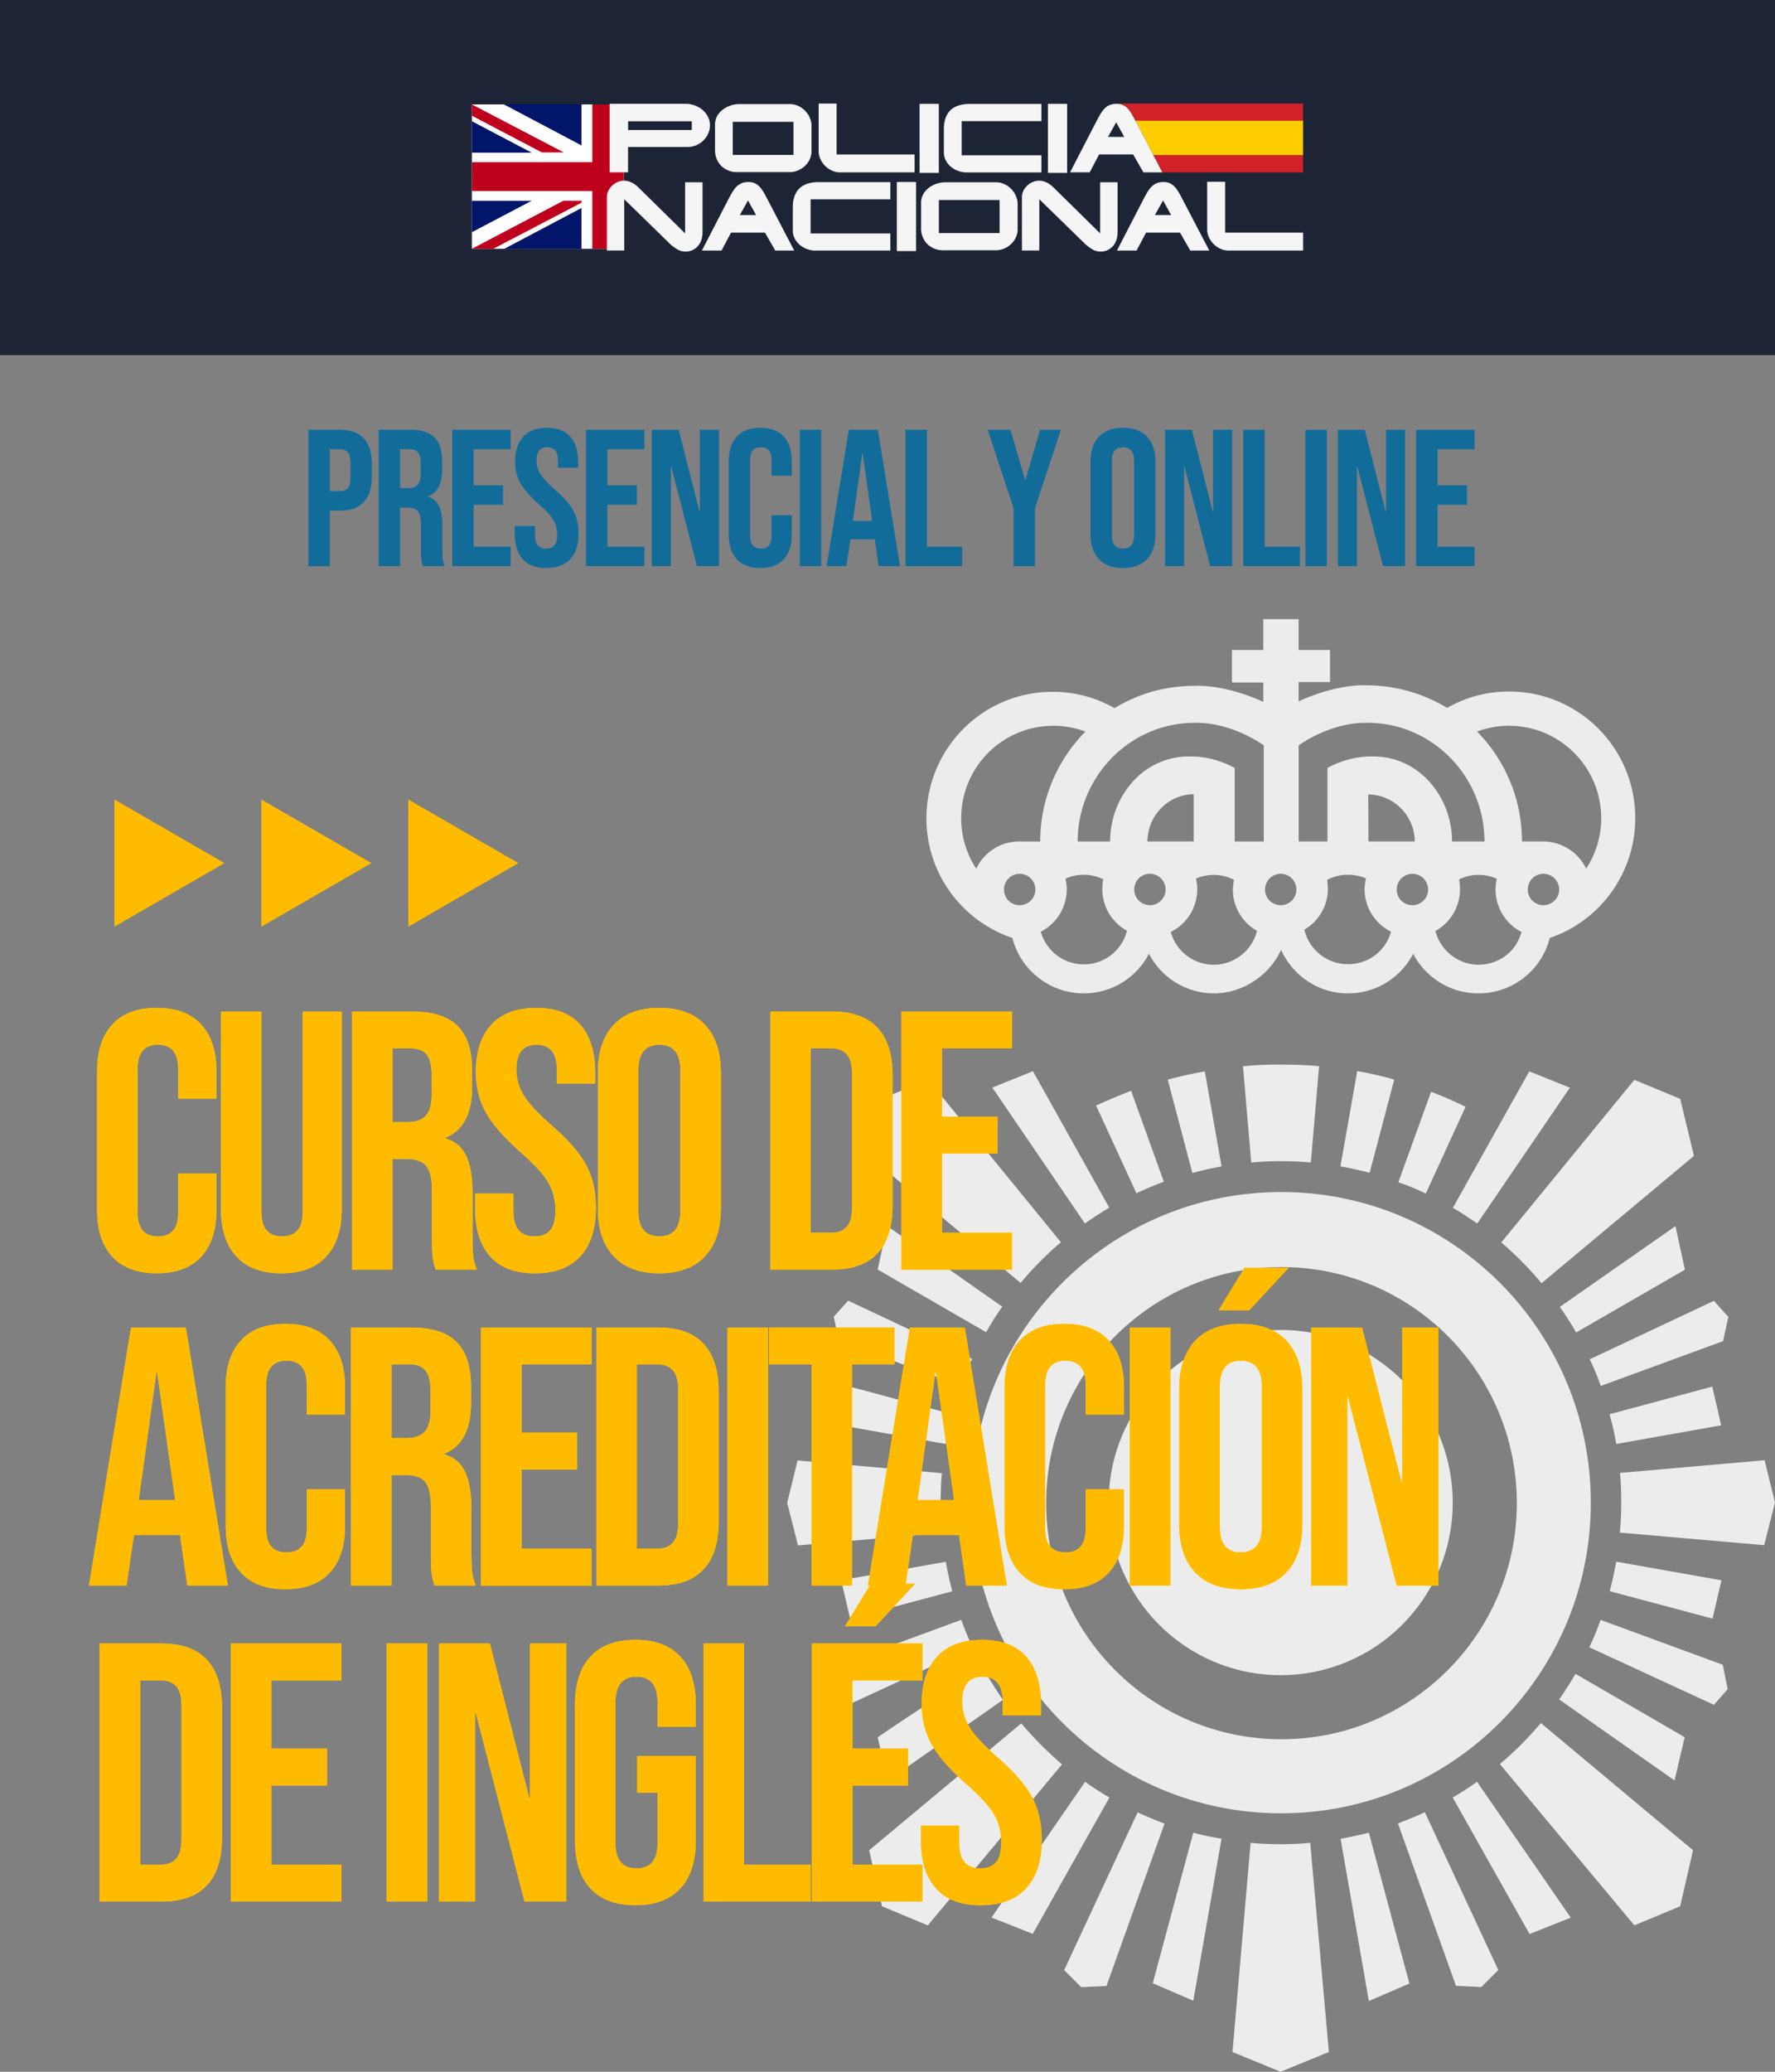
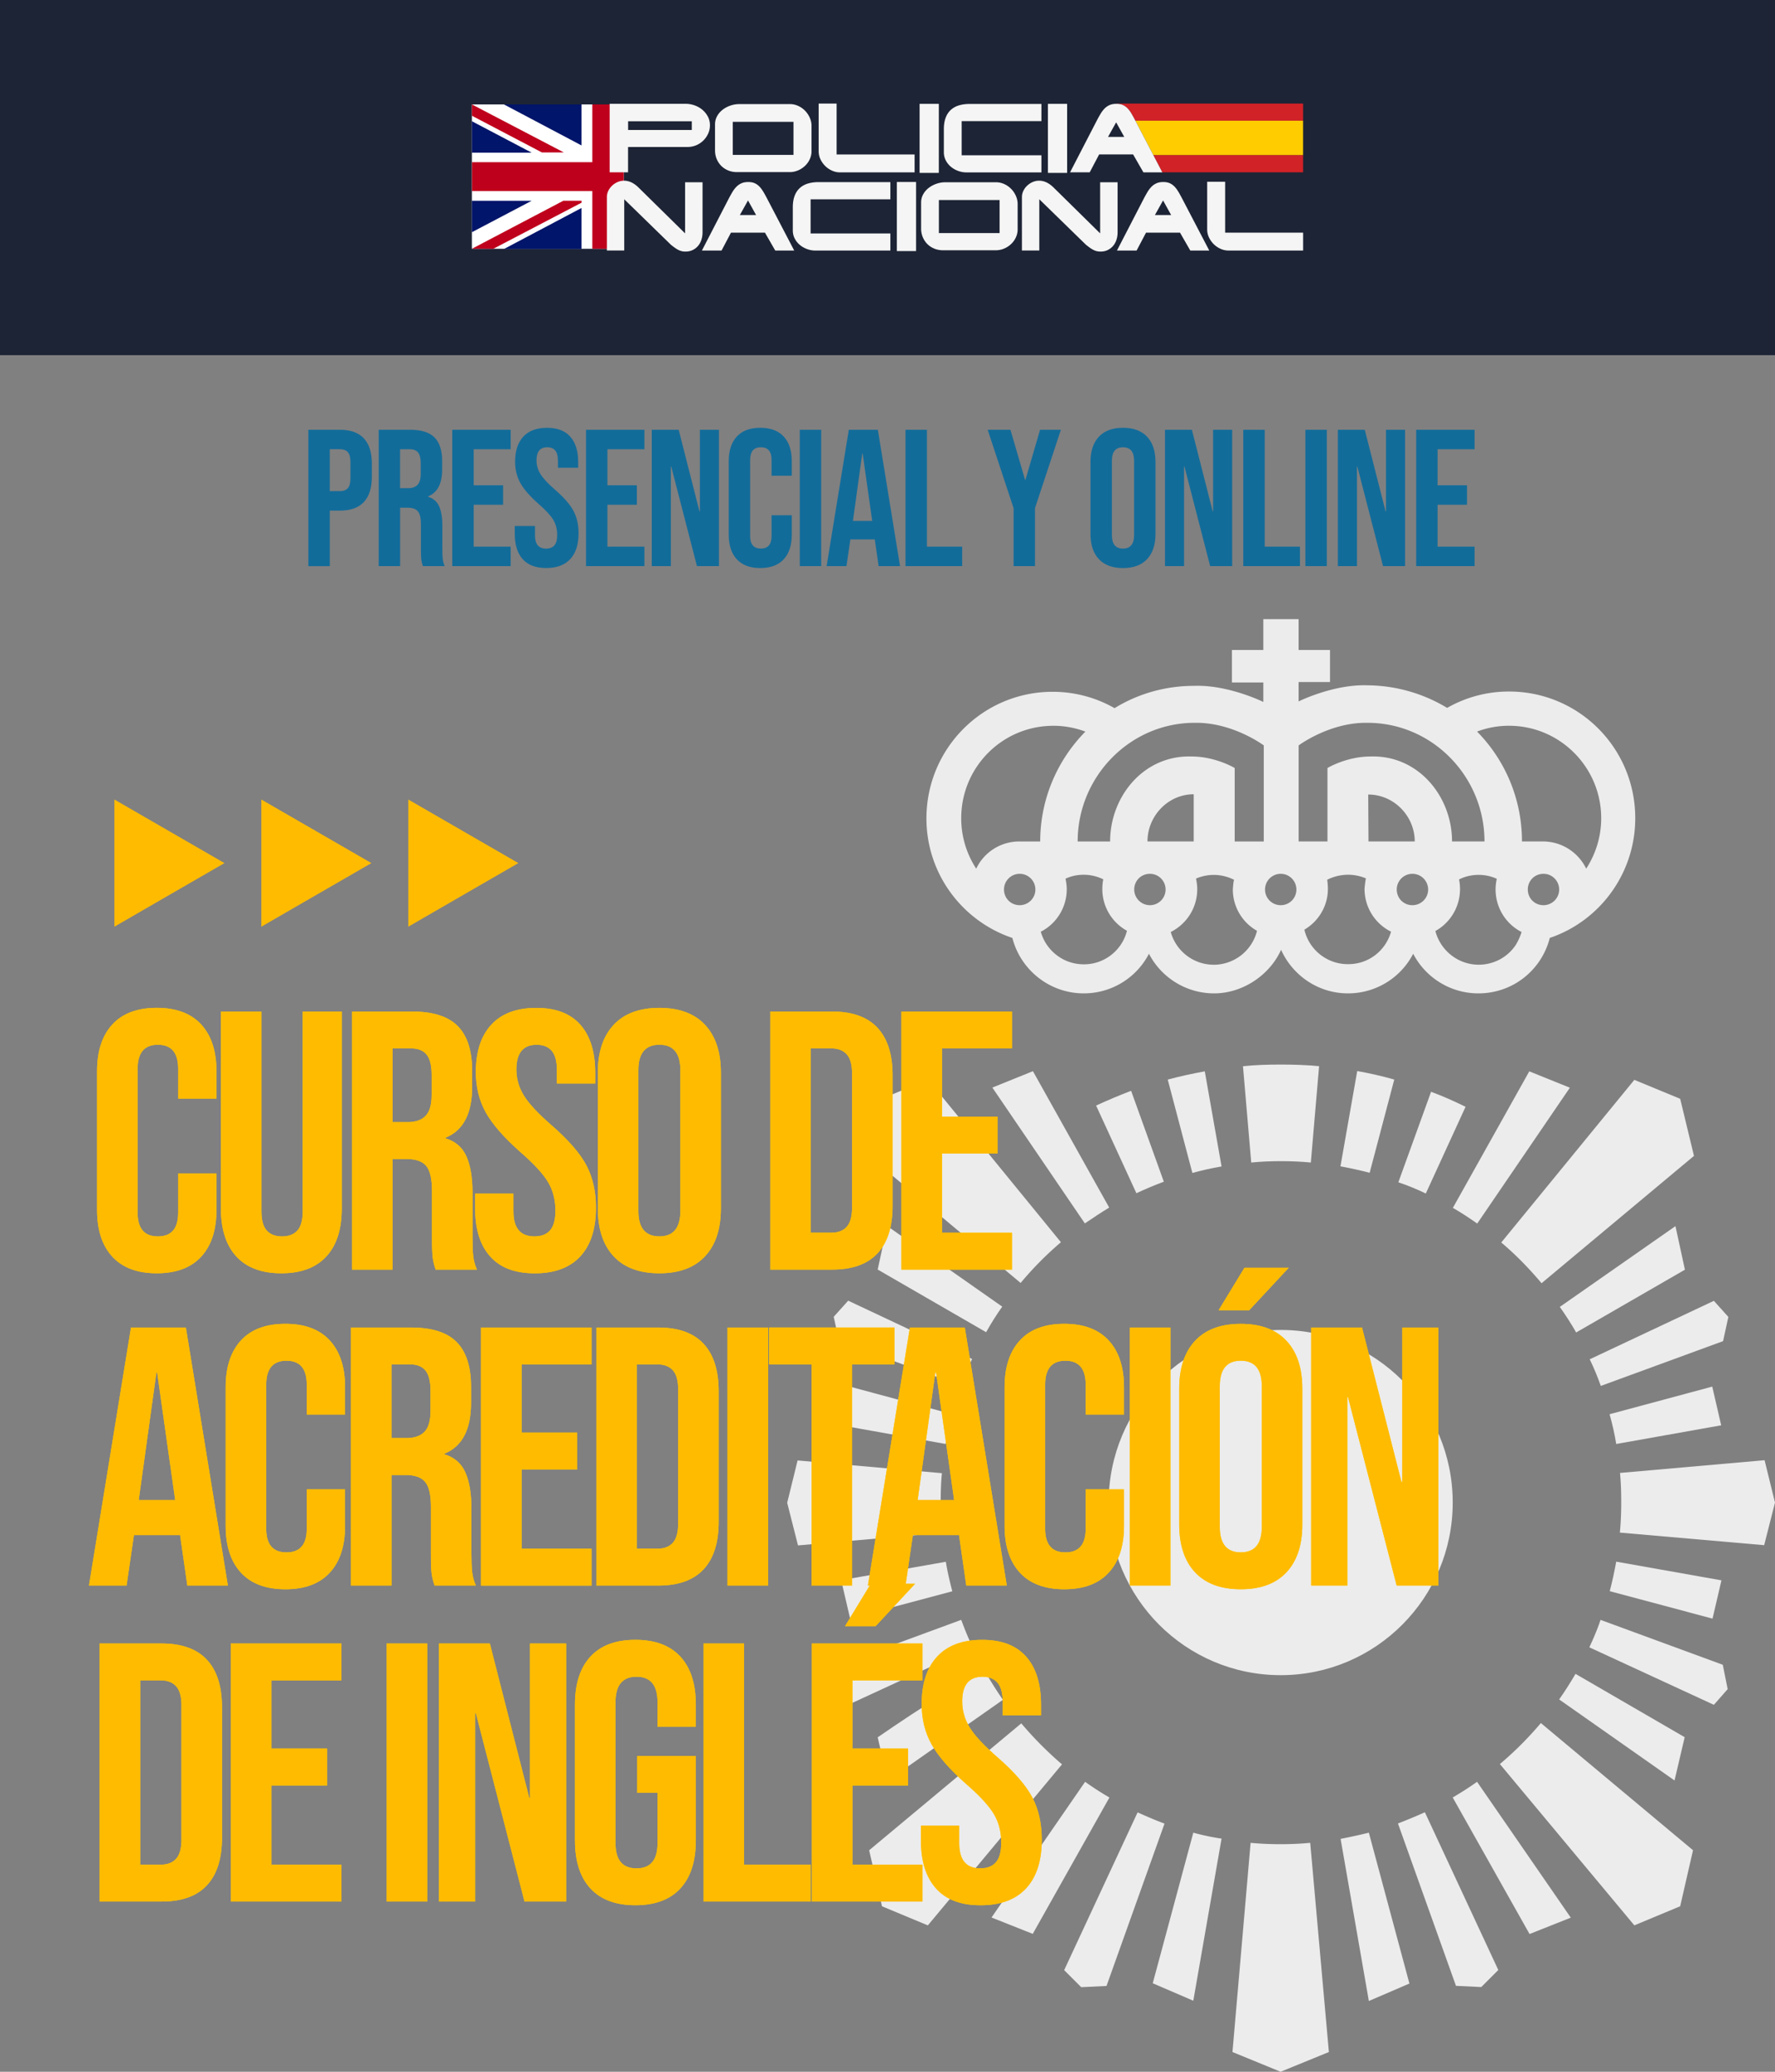
<svg xmlns="http://www.w3.org/2000/svg" id="a" viewBox="0 0 600 700">
  <rect x="0" y="0" width="600" height="700" fill="#808080" stroke="none" />
  <defs>
    <clipPath id="b">
      <path d="M159.51 35.08h51.33v51.33h-51.33z" class="f" />
    </clipPath>
    <clipPath id="c">
-       <path d="M159.51 35.28h92.62v48.87h-92.62z" class="f" />
+       <path d="M159.51 35.28h92.62v48.87h-92.62" class="f" />
    </clipPath>
    <clipPath id="d">
      <path d="M159.51 35.28h92.62v48.87h-92.62z" class="f" />
    </clipPath>
    <clipPath id="e">
      <path d="M159.51 35.28h92.62v48.87h-92.62z" class="f" />
    </clipPath>
    <style>.f{fill:none}.g{fill:#fc0}.h{fill:#ffce00}.i{fill:#d12227}.j{fill:#126c9a}.k{fill:#fb0}.l{fill:#1d2435}.m{fill:#fff}.n{fill:#01156a}.o{fill:#f5f5f5}.p{clip-path:url(#e)}.q{clip-path:url(#d)}.r{clip-path:url(#c)}.s{clip-path:url(#b)}.t{fill:#bf001c}.u{fill:#ececec}</style>
  </defs>
  <path d="m443.1 392.79 2.79-32.55c-4.21-.41-8.55-.55-12.98-.55s-8.55.14-12.75.55l2.79 32.55c3.29-.32 6.63-.46 10.06-.46s6.77.14 10.1.46ZM458.78 361.89l-5.67 32.18c3.34.64 6.63 1.33 9.87 2.19l8.32-31.5c-4.11-1.19-8.23-2.1-12.53-2.88ZM407.26 361.98c-4.3.78-8.46 1.69-12.53 2.79l8.32 31.54c3.25-.87 6.54-1.65 9.87-2.19l-5.67-32.14ZM393.41 399.28l-11.06-30.72c-4.07 1.55-7.95 3.2-11.84 4.98l13.62 29.62c3.06-1.42 6.08-2.7 9.28-3.89ZM335.44 367.46l31.27 45.9c2.7-1.83 5.44-3.66 8.23-5.35l-25.78-46.08-13.71 5.53ZM566.35 414.28l-39.09 27.29c1.97 2.79 3.84 5.67 5.53 8.64L569.55 429l-3.2-14.72ZM530.65 367.51l-13.71-5.53-25.83 46.13c2.88 1.65 5.58 3.43 8.23 5.3l31.32-45.9ZM472.68 399.47c3.15 1.05 6.26 2.33 9.28 3.79l13.44-29.3c-3.79-1.87-7.68-3.61-11.66-5.07l-11.06 30.58ZM296.68 428.95l36.66 21.17c1.65-2.97 3.47-5.85 5.44-8.64l-38.9-27.25-3.2 14.72ZM578.88 546.9l3.02-12.94-35.57-6.31c-.64 3.43-1.33 6.72-2.19 9.97l34.74 9.28ZM432.91 449.36c-32.08 0-58.15 26.1-58.15 58.32s26 58.32 58.15 58.32 58.15-26.13 58.15-58.32c0-32.22-26-58.32-58.15-58.32ZM578.79 468.5l-34.7 9.33c.91 3.29 1.69 6.63 2.24 10.06l35.48-6.31-3.02-13.07ZM541.12 468.27l41.33-15.13 1.78-8.18-4.89-5.44-41.97 19.75c1.42 2.93 2.65 5.9 3.75 9.01ZM296.68 586.99l3.43 14.63 38.9-27.29c-1.97-2.88-3.84-5.76-5.53-8.73s-36.8 21.4-36.8 21.4ZM569.46 586.95l-36.89-21.39c-1.74 2.97-3.57 5.85-5.53 8.64l39 27.38 3.43-14.63Z" class="u" />
-   <path d="M433.05 402.76c-57.83 0-104.69 47-104.69 104.96 0 57.97 46.86 104.96 104.69 104.96s104.69-47 104.69-104.96c0-57.97-46.86-104.96-104.69-104.96Zm.13 184.89c-43.98 0-79.55-35.7-79.55-79.77 0-44.07 35.66-79.77 79.55-79.77 43.98 0 79.55 35.7 79.55 79.77 0 44.02-35.66 79.77-79.55 79.77Z" class="u" />
  <path d="M507.47 419.81c4.89 4.11 9.42 8.78 13.62 13.76l51.52-43.02-4.66-19.29-15.5-6.4-44.98 54.95ZM358.62 419.72l-44.89-54.95-15.5 6.4-4.66 19.29L345 433.48c4.14-4.97 8.7-9.57 13.62-13.76ZM366.8 602.03l-31.64 45.85 13.94 5.53 25.92-46.08c-2.88-1.65-5.58-3.43-8.23-5.3ZM324.93 547.31l-41.14 15.13-1.65 8.23 4.66 5.3 42.01-19.38c-1.46-2.97-2.7-6.08-3.89-9.28ZM345.23 582.28l-51.43 42.88 4.34 18.93 15.5 6.45 45.35-54.4c-4.95-4.25-9.55-8.88-13.76-13.85ZM287.21 468.5l-3.02 13.07 35.43 6.31c.59-3.43 1.33-6.81 2.24-10.06l-34.65-9.33ZM317.98 507.72c0-3.34.09-6.72.41-9.97l-48.78-4.3-3.52 14.31 3.66 14.4 48.69-4.25c-.32-3.34-.46-6.77-.46-10.19ZM596.48 493.37l-48.87 4.3c.32 3.29.41 6.63.41 9.97 0 3.52-.14 6.86-.46 10.19l48.78 4.25 3.66-14.4-3.52-14.31ZM324.84 468.18c1.19-3.02 2.42-6.03 3.75-9.01l-41.88-19.7-4.89 5.44 1.78 8.18 41.24 15.09ZM287.35 546.85l34.56-9.19c-.87-3.29-1.65-6.63-2.19-9.97l-35.38 6.22 3.02 12.94ZM342.21 316.9c2.74 10.74 12.53 18.74 24.14 18.74a24.78 24.78 0 0 0 22.03-13.39c4.11 7.95 12.48 13.39 22.03 13.39s18.74-6.08 22.63-14.72c3.89 8.64 12.53 14.72 22.63 14.72a24.77 24.77 0 0 0 22.03-13.39c4.11 7.95 12.48 13.39 22.03 13.39 11.7 0 21.39-7.91 24.14-18.74 16.82-5.67 28.89-21.71 28.89-40.46 0-23.68-19.06-42.79-42.65-42.79a42.032 42.032 0 0 0-20.94 5.53 52.803 52.803 0 0 0-26.93-7.63c-11.52-.41-23.27 5.44-23.27 5.44v-6.54h10.61v-10.83h-10.61V209.2h-11.93v10.42h-10.61v10.97h10.61v6.58s-11.84-5.85-23.36-5.44c-9.83 0-19.06 2.7-26.93 7.54-6.17-3.52-13.3-5.53-20.94-5.53-23.59 0-42.65 19.15-42.65 42.79 0 18.74 12.16 34.7 29.03 40.37Zm2.47-11.06c-2.97 0-5.3-2.33-5.3-5.3 0-2.93 2.37-5.3 5.3-5.3 2.93 0 5.3 2.37 5.31 5.3 0 2.97-2.42 5.3-5.3 5.3Zm21.67 19.98c-5.21 0-9.78-2.61-12.53-6.67-.91-1.33-1.55-2.79-2.01-4.34a16.11 16.11 0 0 0 8.78-14.4c0-1.19-.18-2.33-.41-3.52 1.83-.87 3.93-1.33 6.13-1.33 2.33 0 4.62.55 6.63 1.55-.23 1.1-.32 2.19-.32 3.2a16.04 16.04 0 0 0 8.32 14.17c-1.6 6.54-7.59 11.38-14.58 11.34Zm22.36-19.98c-2.93 0-5.3-2.37-5.31-5.3 0-2.97 2.33-5.3 5.3-5.3s5.3 2.42 5.3 5.3c0 2.93-2.37 5.3-5.3 5.3Zm-.83-21.53c0-8.64 6.99-15.95 15.63-15.95v15.95h-15.63Zm22.4 41.65c-6.9 0-12.75-4.66-14.54-11.06 5.3-2.65 8.96-8.09 8.96-14.49 0-1.23-.18-2.38-.41-3.57 1.87-.78 3.89-1.23 5.99-1.23 2.51 0 4.85.64 6.86 1.65-.27 1.05-.32 2.15-.41 3.25 0 5.8 3.13 11.15 8.18 13.99a15.14 15.14 0 0 1-14.63 11.47Zm45.35-.19c-7.02 0-13.12-4.82-14.72-11.66 4.75-2.79 7.95-7.91 7.95-13.76 0-1.01-.09-2.1-.23-3.11 2.1-1.05 4.53-1.69 7.09-1.69 2.06.01 4.09.43 5.99 1.23-.23 1.19-.37 2.42-.46 3.52a16.145 16.145 0 0 0 8.96 14.49c-1.78 6.4-7.63 11.06-14.58 10.97Zm6.86-57.32c8.64 0 15.73 7.22 15.73 15.86h-15.63l-.09-15.86Zm14.95 37.39c-2.97 0-5.3-2.33-5.3-5.3 0-2.93 2.37-5.3 5.3-5.3 2.93 0 5.3 2.37 5.31 5.3 0 2.97-2.42 5.3-5.3 5.3Zm34.92 13.44c-2.65 4.02-7.31 6.67-12.53 6.67-6.99 0-12.94-4.85-14.63-11.38a16.214 16.214 0 0 0 8-17.42c1.97-1.01 4.21-1.55 6.63-1.55 2.15 0 4.25.46 6.13 1.33a16.12 16.12 0 0 0 8.37 17.97c-.46 1.55-1.14 3.02-1.97 4.39Zm9.38-13.44c-2.97 0-5.3-2.33-5.3-5.3s2.33-5.3 5.3-5.3 5.3 2.42 5.3 5.3c0 2.97-2.42 5.3-5.3 5.3Zm-11.62-60.62c17.19 0 31.13 14.03 31.13 31.22 0 6.31-1.87 12.11-5.07 17.05-2.65-5.44-8.18-9.19-14.72-9.19h-6.99c0-14.4-5.76-27.57-15.18-37.12 3.38-1.28 7.04-1.97 10.83-1.97Zm-71.13 6.63s10.51-7.86 23.27-7.63c21.9 0 39.54 18.15 39.54 40.09h-10.97c0-15.27-11.47-29.26-27.57-28.71-8.09 0-14.54 3.89-14.54 3.89v24.82h-9.74v-32.46Zm-6.08 43.39c2.93 0 5.3 2.37 5.31 5.3 0 2.97-2.38 5.3-5.3 5.3s-5.3-2.33-5.3-5.3c0-2.93 2.37-5.3 5.3-5.3Zm-29.08-51.02c12.85-.23 23.36 7.63 23.36 7.63v32.46h-9.83v-24.82s-6.45-3.89-14.54-3.89c-16.14-.55-27.57 13.44-27.57 28.71h-10.97c0-21.9 17.69-40.09 39.54-40.09Zm-47.77 1c3.7 0 7.37.67 10.83 1.97-9.42 9.55-15.27 22.72-15.27 37.12h-7.09c-6.21 0-11.88 3.57-14.54 9.19a31.018 31.018 0 0 1-5.07-17.05c0-17.28 13.94-31.22 31.13-31.22ZM472.55 616.11l19.61 54.86 8.55.41 5.76-5.76-24.82-53.3c-3.02 1.37-6.08 2.61-9.1 3.79ZM491.06 607.33l25.97 46.13 13.94-5.53-31.68-45.9c-2.61 1.87-5.44 3.66-8.23 5.3ZM507.01 596.04l45.44 54.49 15.5-6.45 4.34-18.93-51.43-42.97c-4.3 5.07-8.87 9.65-13.85 13.85ZM541.03 547.31c-1.05 3.15-2.38 6.26-3.79 9.28l42.1 19.43 4.66-5.3-1.65-8.23-41.33-15.18ZM384.54 612.36l-24.82 53.3 5.76 5.76 8.55-.41 19.61-54.86c-3.11-1.14-6.13-2.47-9.1-3.79ZM389.66 670.1l13.71 5.9 9.55-54.77c-3.15-.46-6.35-1.14-9.55-2.01l-13.71 50.88ZM432.8 623.11c-3.38 0-6.72-.14-10.06-.46l-6.13 70.68 16.27 6.67 16.32-6.67-6.31-70.68c-3.34.32-6.67.46-10.1.46ZM453.16 621.32l9.55 54.77 13.71-5.9-13.71-50.97c-3.15.78-6.35 1.46-9.55 2.1Z" class="u" />
  <path d="M0 0h600v120H0z" class="l" />
  <path d="m75.88 291.62-18.61 10.74-18.6 10.75v-42.97l18.6 10.74 18.61 10.74zM125.55 291.62l-18.6 10.74-18.61 10.75v-42.97l18.61 10.74 18.6 10.74zM175.22 291.62l-18.6 10.74-18.6 10.75v-42.97l18.6 10.74 18.6 10.74z" class="k" />
  <path d="M37.98 424.61c-3.45-3.74-5.17-9.01-5.17-15.82v-46.83c0-6.81 1.72-12.08 5.17-15.82 3.44-3.74 8.45-5.61 15.01-5.61s11.56 1.87 15.01 5.61c3.44 3.74 5.17 9.01 5.17 15.82v9.22H60.22v-10.09c0-5.4-2.29-8.1-6.85-8.1s-6.85 2.7-6.85 8.1v48.7c0 5.31 2.28 7.97 6.85 7.97s6.85-2.66 6.85-7.97v-13.33h12.95v12.33c0 6.81-1.72 12.08-5.17 15.82s-8.45 5.6-15.01 5.6-11.56-1.87-15.01-5.6ZM79.9 424.54c-3.49-3.78-5.23-9.2-5.23-16.25v-66.51h13.7v67.51c0 2.99.6 5.15 1.81 6.48 1.2 1.33 2.93 1.99 5.17 1.99s3.96-.66 5.17-1.99c1.2-1.33 1.81-3.49 1.81-6.48v-67.51h13.2v66.51c0 7.06-1.74 12.48-5.23 16.25-3.49 3.78-8.55 5.67-15.2 5.67s-11.71-1.89-15.2-5.67ZM119 341.78h20.3c7.06 0 12.21 1.64 15.44 4.92 3.24 3.28 4.86 8.33 4.86 15.13v5.36c0 9.05-2.99 14.78-8.97 17.19v.25c3.32 1 5.67 3.03 7.04 6.1s2.05 7.18 2.05 12.33v15.32c0 2.49.08 4.5.25 6.04.17 1.54.58 3.05 1.25 4.55h-13.95c-.5-1.41-.83-2.74-1-3.99-.17-1.25-.25-3.49-.25-6.73v-15.94c0-3.99-.64-6.77-1.93-8.34-1.29-1.58-3.51-2.37-6.66-2.37h-4.73v37.37H119v-87.19Zm18.69 37.37c2.74 0 4.8-.7 6.17-2.12 1.37-1.41 2.05-3.78 2.05-7.1v-6.73c0-3.16-.56-5.44-1.68-6.85-1.12-1.41-2.89-2.12-5.29-2.12h-6.23v24.91h4.98Z" class="h" />
  <path d="M165.71 424.54c-3.41-3.78-5.11-9.2-5.11-16.25v-4.98h12.95v5.98c0 5.65 2.37 8.47 7.1 8.47 2.32 0 4.09-.68 5.29-2.05 1.2-1.37 1.81-3.59 1.81-6.66 0-3.65-.83-6.87-2.49-9.65-1.66-2.78-4.73-6.12-9.22-10.03-5.65-4.98-9.59-9.49-11.83-13.51-2.24-4.03-3.36-8.57-3.36-13.64 0-6.89 1.74-12.23 5.23-16 3.49-3.78 8.55-5.67 15.2-5.67s11.52 1.89 14.88 5.67c3.36 3.78 5.04 9.2 5.04 16.25v3.61h-12.95v-4.48c0-2.99-.58-5.17-1.74-6.54-1.16-1.37-2.86-2.06-5.11-2.06-4.57 0-6.85 2.78-6.85 8.35 0 3.16.85 6.1 2.55 8.84 1.7 2.74 4.79 6.06 9.28 9.96 5.73 4.98 9.67 9.51 11.83 13.58s3.24 8.84 3.24 14.32c0 7.14-1.76 12.62-5.29 16.44-3.53 3.82-8.66 5.73-15.38 5.73s-11.67-1.89-15.07-5.67ZM207.44 424.48c-3.57-3.82-5.36-9.22-5.36-16.19v-45.83c0-6.98 1.78-12.37 5.36-16.19 3.57-3.82 8.72-5.73 15.44-5.73s11.87 1.91 15.44 5.73c3.57 3.82 5.36 9.22 5.36 16.19v45.83c0 6.97-1.79 12.37-5.36 16.19-3.57 3.82-8.72 5.73-15.44 5.73s-11.88-1.91-15.44-5.73Zm22.54-15.32v-47.58c0-5.73-2.37-8.59-7.1-8.59s-7.1 2.87-7.1 8.59v47.58c0 5.73 2.37 8.59 7.1 8.59s7.1-2.86 7.1-8.59ZM260.37 341.78h20.92c6.81 0 11.92 1.83 15.32 5.48 3.4 3.66 5.11 9.01 5.11 16.07v44.09c0 7.06-1.7 12.42-5.11 16.07-3.41 3.66-8.51 5.48-15.32 5.48h-20.92v-87.19Zm20.67 74.73c2.24 0 3.96-.66 5.17-1.99 1.2-1.33 1.81-3.49 1.81-6.48V362.7c0-2.99-.6-5.15-1.81-6.48-1.2-1.33-2.93-1.99-5.17-1.99h-6.97v62.28h6.97ZM304.71 341.78h37.37v12.46h-23.67v23.04h18.81v12.46h-18.81v26.78h23.67v12.46h-37.37v-87.19ZM44.27 448.54h18.56l14.2 87.19h-13.7l-2.49-17.31v.25H45.27l-2.49 17.06h-12.7l14.2-87.19Zm14.95 58.29-6.1-43.09h-.25l-5.98 43.09h12.33ZM81.45 531.37c-3.45-3.74-5.17-9.01-5.17-15.82v-46.83c0-6.81 1.72-12.08 5.17-15.82 3.44-3.74 8.45-5.61 15.01-5.61s11.56 1.87 15.01 5.61c3.44 3.74 5.17 9.01 5.17 15.82v9.22h-12.95v-10.09c0-5.4-2.28-8.1-6.85-8.1s-6.85 2.7-6.85 8.1v48.7c0 5.31 2.28 7.97 6.85 7.97s6.85-2.66 6.85-7.97v-13.33h12.95v12.33c0 6.81-1.72 12.08-5.17 15.82s-8.45 5.6-15.01 5.6-11.56-1.87-15.01-5.6ZM118.63 448.54h20.3c7.06 0 12.21 1.64 15.44 4.92 3.24 3.28 4.86 8.33 4.86 15.13v5.36c0 9.05-2.99 14.78-8.97 17.19v.25c3.32 1 5.67 3.03 7.04 6.1s2.06 7.18 2.06 12.33v15.32c0 2.49.08 4.5.25 6.04.17 1.54.58 3.05 1.25 4.55h-13.95c-.5-1.41-.83-2.74-1-3.99-.17-1.25-.25-3.49-.25-6.73v-15.94c0-3.99-.64-6.77-1.93-8.34-1.29-1.58-3.51-2.37-6.66-2.37h-4.73v37.37h-13.7v-87.19Zm18.68 37.36c2.74 0 4.79-.7 6.17-2.12 1.37-1.41 2.05-3.78 2.05-7.1v-6.73c0-3.15-.56-5.44-1.68-6.85-1.12-1.41-2.89-2.12-5.29-2.12h-6.23v24.91h4.98ZM162.6 448.54h37.37V461h-23.66v23.04h18.81v12.46h-18.81v26.78h23.66v12.46H162.6v-87.19ZM201.58 448.54h20.92c6.81 0 11.91 1.83 15.32 5.48 3.4 3.65 5.11 9.01 5.11 16.07v44.09c0 7.06-1.7 12.42-5.11 16.07-3.41 3.66-8.51 5.48-15.32 5.48h-20.92v-87.19Zm20.68 74.73c2.24 0 3.96-.66 5.17-1.99 1.2-1.33 1.81-3.49 1.81-6.48v-45.34c0-2.99-.6-5.15-1.81-6.48s-2.93-1.99-5.17-1.99h-6.97v62.28h6.97ZM245.92 448.54h13.7v87.19h-13.7v-87.19ZM274.32 460.99H260v-12.46h42.35v12.46h-14.32v74.73h-13.7v-74.73ZM307.57 448.54h18.56l14.2 87.19h-13.7l-2.49-17.31v.25h-15.57l-2.49 17.06h-12.7l14.2-87.19Zm14.95 58.29-6.1-43.09h-.25l-5.98 43.09h12.33ZM344.75 531.37c-3.45-3.74-5.17-9.01-5.17-15.82v-46.83c0-6.81 1.72-12.08 5.17-15.82 3.44-3.74 8.45-5.61 15.01-5.61s11.56 1.87 15.01 5.61c3.44 3.74 5.17 9.01 5.17 15.82v9.22h-12.95v-10.09c0-5.4-2.29-8.1-6.85-8.1s-6.85 2.7-6.85 8.1v48.7c0 5.31 2.28 7.97 6.85 7.97s6.85-2.66 6.85-7.97v-13.33h12.95v12.33c0 6.81-1.72 12.08-5.17 15.82s-8.45 5.6-15.01 5.6-11.56-1.87-15.01-5.6ZM381.93 448.54h13.7v87.19h-13.7v-87.19ZM403.97 531.24c-3.57-3.82-5.36-9.22-5.36-16.19v-45.83c0-6.98 1.79-12.37 5.36-16.19 3.57-3.82 8.72-5.73 15.45-5.73s11.87 1.91 15.44 5.73c3.57 3.82 5.36 9.22 5.36 16.19v45.83c0 6.97-1.79 12.37-5.36 16.19-3.57 3.82-8.72 5.73-15.44 5.73s-11.88-1.91-15.45-5.73Zm16.69-102.88h14.95l-13.33 14.32h-10.34l8.72-14.32Zm5.86 87.56v-47.58c0-5.73-2.37-8.59-7.1-8.59s-7.1 2.86-7.1 8.59v47.58c0 5.73 2.37 8.59 7.1 8.59s7.1-2.86 7.1-8.59ZM443.21 448.54h17.19l13.33 52.19h.25v-52.19h12.21v87.19h-14.07l-16.44-63.65h-.25v63.65h-12.21v-87.19ZM33.69 555.3h20.92c6.81 0 11.92 1.83 15.32 5.48 3.4 3.65 5.11 9.01 5.11 16.07v44.09c0 7.06-1.7 12.42-5.11 16.07-3.41 3.66-8.51 5.48-15.32 5.48H33.69V555.3Zm20.67 74.73c2.24 0 3.96-.66 5.17-1.99 1.2-1.33 1.81-3.49 1.81-6.48v-45.34c0-2.99-.6-5.15-1.81-6.48-1.2-1.33-2.93-1.99-5.17-1.99h-6.97v62.28h6.97ZM78.03 555.3h37.37v12.46H91.74v23.04h18.81v12.46H91.74v26.78h23.66v12.46H78.03v-87.19ZM130.71 555.3h13.7v87.19h-13.7V555.3ZM148.39 555.3h17.19l13.33 52.19h.25V555.3h12.21v87.19H177.3l-16.44-63.65h-.25v63.65H148.4V555.3ZM199.58 638.06c-3.49-3.78-5.23-9.2-5.23-16.25v-45.83c0-7.06 1.74-12.47 5.23-16.25 3.49-3.78 8.55-5.67 15.2-5.67s11.71 1.89 15.2 5.67c3.49 3.78 5.23 9.2 5.23 16.25v7.47h-12.95v-8.34c0-5.73-2.37-8.59-7.1-8.59s-7.1 2.86-7.1 8.59v47.7c0 5.65 2.37 8.47 7.1 8.47s7.1-2.82 7.1-8.47v-17.06h-6.85v-12.46h19.8v28.52c0 7.06-1.74 12.48-5.23 16.25-3.49 3.78-8.55 5.67-15.2 5.67s-11.71-1.89-15.2-5.67ZM237.82 555.3h13.7v74.73h22.54v12.46h-36.25V555.3Z" class="h" />
  <path d="M274.44 555.3h37.37v12.46h-23.67v23.04h18.81v12.46h-18.81v26.78h23.67v12.46h-37.37v-87.19Zm19.93-20.18h14.95l-13.33 14.32h-10.34l8.72-14.32Z" class="h" />
  <path d="M316.41 638.06c-3.41-3.78-5.11-9.2-5.11-16.25v-4.98h12.95v5.98c0 5.65 2.37 8.47 7.1 8.47 2.32 0 4.09-.68 5.29-2.05 1.2-1.37 1.81-3.59 1.81-6.66 0-3.65-.83-6.87-2.49-9.65-1.66-2.78-4.73-6.12-9.22-10.03-5.65-4.98-9.59-9.49-11.83-13.51-2.24-4.03-3.36-8.57-3.36-13.64 0-6.89 1.74-12.23 5.23-16 3.49-3.78 8.55-5.67 15.2-5.67s11.52 1.89 14.88 5.67c3.36 3.78 5.04 9.2 5.04 16.25v3.61h-12.95v-4.48c0-2.99-.58-5.17-1.74-6.54-1.16-1.37-2.87-2.05-5.11-2.05-4.57 0-6.85 2.78-6.85 8.34 0 3.16.85 6.1 2.55 8.84 1.7 2.74 4.8 6.06 9.28 9.96 5.73 4.98 9.67 9.51 11.83 13.58s3.24 8.84 3.24 14.32c0 7.14-1.77 12.62-5.29 16.44-3.53 3.82-8.66 5.73-15.38 5.73s-11.67-1.89-15.07-5.67Z" class="h" />
  <path d="M37.98 424.61c-3.45-3.74-5.17-9.01-5.17-15.82v-46.83c0-6.81 1.72-12.08 5.17-15.82 3.44-3.74 8.45-5.61 15.01-5.61s11.56 1.87 15.01 5.61c3.44 3.74 5.17 9.01 5.17 15.82v9.22H60.22v-10.09c0-5.4-2.29-8.1-6.85-8.1s-6.85 2.7-6.85 8.1v48.7c0 5.31 2.28 7.97 6.85 7.97s6.85-2.66 6.85-7.97v-13.33h12.95v12.33c0 6.81-1.72 12.08-5.17 15.82s-8.45 5.6-15.01 5.6-11.56-1.87-15.01-5.6ZM79.9 424.54c-3.49-3.78-5.23-9.2-5.23-16.25v-66.51h13.7v67.51c0 2.99.6 5.15 1.81 6.48 1.2 1.33 2.93 1.99 5.17 1.99s3.96-.66 5.17-1.99c1.2-1.33 1.81-3.49 1.81-6.48v-67.51h13.2v66.51c0 7.06-1.74 12.48-5.23 16.25-3.49 3.78-8.55 5.67-15.2 5.67s-11.71-1.89-15.2-5.67ZM119 341.78h20.3c7.06 0 12.21 1.64 15.44 4.92 3.24 3.28 4.86 8.33 4.86 15.13v5.36c0 9.05-2.99 14.78-8.97 17.19v.25c3.32 1 5.67 3.03 7.04 6.1s2.05 7.18 2.05 12.33v15.32c0 2.49.08 4.5.25 6.04.17 1.54.58 3.05 1.25 4.55h-13.95c-.5-1.41-.83-2.74-1-3.99-.17-1.25-.25-3.49-.25-6.73v-15.94c0-3.99-.64-6.77-1.93-8.34-1.29-1.58-3.51-2.37-6.66-2.37h-4.73v37.37H119v-87.19Zm18.69 37.37c2.74 0 4.8-.7 6.17-2.12 1.37-1.41 2.05-3.78 2.05-7.1v-6.73c0-3.16-.56-5.44-1.68-6.85-1.12-1.41-2.89-2.12-5.29-2.12h-6.23v24.91h4.98Z" class="k" />
  <path d="M165.71 424.54c-3.41-3.78-5.11-9.2-5.11-16.25v-4.98h12.95v5.98c0 5.65 2.37 8.47 7.1 8.47 2.32 0 4.09-.68 5.29-2.05 1.2-1.37 1.81-3.59 1.81-6.66 0-3.65-.83-6.87-2.49-9.65-1.66-2.78-4.73-6.12-9.22-10.03-5.65-4.98-9.59-9.49-11.83-13.51-2.24-4.03-3.36-8.57-3.36-13.64 0-6.89 1.74-12.23 5.23-16 3.49-3.78 8.55-5.67 15.2-5.67s11.52 1.89 14.88 5.67c3.36 3.78 5.04 9.2 5.04 16.25v3.61h-12.95v-4.48c0-2.99-.58-5.17-1.74-6.54-1.16-1.37-2.86-2.06-5.11-2.06-4.57 0-6.85 2.78-6.85 8.35 0 3.16.85 6.1 2.55 8.84 1.7 2.74 4.79 6.06 9.28 9.96 5.73 4.98 9.67 9.51 11.83 13.58s3.24 8.84 3.24 14.32c0 7.14-1.76 12.62-5.29 16.44-3.53 3.82-8.66 5.73-15.38 5.73s-11.67-1.89-15.07-5.67ZM207.44 424.48c-3.57-3.82-5.36-9.22-5.36-16.19v-45.83c0-6.98 1.78-12.37 5.36-16.19 3.57-3.82 8.72-5.73 15.44-5.73s11.87 1.91 15.44 5.73c3.57 3.82 5.36 9.22 5.36 16.19v45.83c0 6.97-1.79 12.37-5.36 16.19-3.57 3.82-8.72 5.73-15.44 5.73s-11.88-1.91-15.44-5.73Zm22.54-15.32v-47.58c0-5.73-2.37-8.59-7.1-8.59s-7.1 2.87-7.1 8.59v47.58c0 5.73 2.37 8.59 7.1 8.59s7.1-2.86 7.1-8.59ZM260.37 341.78h20.92c6.81 0 11.92 1.83 15.32 5.48 3.4 3.66 5.11 9.01 5.11 16.07v44.09c0 7.06-1.7 12.42-5.11 16.07-3.41 3.66-8.51 5.48-15.32 5.48h-20.92v-87.19Zm20.67 74.73c2.24 0 3.96-.66 5.17-1.99 1.2-1.33 1.81-3.49 1.81-6.48V362.7c0-2.99-.6-5.15-1.81-6.48-1.2-1.33-2.93-1.99-5.17-1.99h-6.97v62.28h6.97ZM304.71 341.78h37.37v12.46h-23.67v23.04h18.81v12.46h-18.81v26.78h23.67v12.46h-37.37v-87.19ZM44.27 448.54h18.56l14.2 87.19h-13.7l-2.49-17.31v.25H45.27l-2.49 17.06h-12.7l14.2-87.19Zm14.95 58.29-6.1-43.09h-.25l-5.98 43.09h12.33ZM81.45 531.37c-3.45-3.74-5.17-9.01-5.17-15.82v-46.83c0-6.81 1.72-12.08 5.17-15.82 3.44-3.74 8.45-5.61 15.01-5.61s11.56 1.87 15.01 5.61c3.44 3.74 5.17 9.01 5.17 15.82v9.22h-12.95v-10.09c0-5.4-2.28-8.1-6.85-8.1s-6.85 2.7-6.85 8.1v48.7c0 5.31 2.28 7.97 6.85 7.97s6.85-2.66 6.85-7.97v-13.33h12.95v12.33c0 6.81-1.72 12.08-5.17 15.82s-8.45 5.6-15.01 5.6-11.56-1.87-15.01-5.6ZM118.63 448.54h20.3c7.06 0 12.21 1.64 15.44 4.92 3.24 3.28 4.86 8.33 4.86 15.13v5.36c0 9.05-2.99 14.78-8.97 17.19v.25c3.32 1 5.67 3.03 7.04 6.1s2.06 7.18 2.06 12.33v15.32c0 2.49.08 4.5.25 6.04.17 1.54.58 3.05 1.25 4.55h-13.95c-.5-1.41-.83-2.74-1-3.99-.17-1.25-.25-3.49-.25-6.73v-15.94c0-3.99-.64-6.77-1.93-8.34-1.29-1.58-3.51-2.37-6.66-2.37h-4.73v37.37h-13.7v-87.19Zm18.68 37.36c2.74 0 4.79-.7 6.17-2.12 1.37-1.41 2.05-3.78 2.05-7.1v-6.73c0-3.15-.56-5.44-1.68-6.85-1.12-1.41-2.89-2.12-5.29-2.12h-6.23v24.91h4.98ZM162.6 448.54h37.37V461h-23.66v23.04h18.81v12.46h-18.81v26.78h23.66v12.46H162.6v-87.19ZM201.58 448.54h20.92c6.81 0 11.91 1.83 15.32 5.48 3.4 3.65 5.11 9.01 5.11 16.07v44.09c0 7.06-1.7 12.42-5.11 16.07-3.41 3.66-8.51 5.48-15.32 5.48h-20.92v-87.19Zm20.68 74.73c2.24 0 3.96-.66 5.17-1.99 1.2-1.33 1.81-3.49 1.81-6.48v-45.34c0-2.99-.6-5.15-1.81-6.48s-2.93-1.99-5.17-1.99h-6.97v62.28h6.97ZM245.92 448.54h13.7v87.19h-13.7v-87.19ZM274.32 460.99H260v-12.46h42.35v12.46h-14.32v74.73h-13.7v-74.73ZM307.57 448.54h18.56l14.2 87.19h-13.7l-2.49-17.31v.25h-15.57l-2.49 17.06h-12.7l14.2-87.19Zm14.95 58.29-6.1-43.09h-.25l-5.98 43.09h12.33ZM344.75 531.37c-3.45-3.74-5.17-9.01-5.17-15.82v-46.83c0-6.81 1.72-12.08 5.17-15.82 3.44-3.74 8.45-5.61 15.01-5.61s11.56 1.87 15.01 5.61c3.44 3.74 5.17 9.01 5.17 15.82v9.22h-12.95v-10.09c0-5.4-2.29-8.1-6.85-8.1s-6.85 2.7-6.85 8.1v48.7c0 5.31 2.28 7.97 6.85 7.97s6.85-2.66 6.85-7.97v-13.33h12.95v12.33c0 6.81-1.72 12.08-5.17 15.82s-8.45 5.6-15.01 5.6-11.56-1.87-15.01-5.6ZM381.93 448.54h13.7v87.19h-13.7v-87.19ZM403.97 531.24c-3.57-3.82-5.36-9.22-5.36-16.19v-45.83c0-6.98 1.79-12.37 5.36-16.19 3.57-3.82 8.72-5.73 15.45-5.73s11.87 1.91 15.44 5.73c3.57 3.82 5.36 9.22 5.36 16.19v45.83c0 6.97-1.79 12.37-5.36 16.19-3.57 3.82-8.72 5.73-15.44 5.73s-11.88-1.91-15.45-5.73Zm16.69-102.88h14.95l-13.33 14.32h-10.34l8.72-14.32Zm5.86 87.56v-47.58c0-5.73-2.37-8.59-7.1-8.59s-7.1 2.86-7.1 8.59v47.58c0 5.73 2.37 8.59 7.1 8.59s7.1-2.86 7.1-8.59ZM443.21 448.54h17.19l13.33 52.19h.25v-52.19h12.21v87.19h-14.07l-16.44-63.65h-.25v63.65h-12.21v-87.19ZM33.69 555.3h20.92c6.81 0 11.92 1.83 15.32 5.48 3.4 3.65 5.11 9.01 5.11 16.07v44.09c0 7.06-1.7 12.42-5.11 16.07-3.41 3.66-8.51 5.48-15.32 5.48H33.69V555.3Zm20.67 74.73c2.24 0 3.96-.66 5.17-1.99 1.2-1.33 1.81-3.49 1.81-6.48v-45.34c0-2.99-.6-5.15-1.81-6.48-1.2-1.33-2.93-1.99-5.17-1.99h-6.97v62.28h6.97ZM78.03 555.3h37.37v12.46H91.74v23.04h18.81v12.46H91.74v26.78h23.66v12.46H78.03v-87.19ZM130.71 555.3h13.7v87.19h-13.7V555.3ZM148.39 555.3h17.19l13.33 52.19h.25V555.3h12.21v87.19H177.3l-16.44-63.65h-.25v63.65H148.4V555.3ZM199.58 638.06c-3.49-3.78-5.23-9.2-5.23-16.25v-45.83c0-7.06 1.74-12.47 5.23-16.25 3.49-3.78 8.55-5.67 15.2-5.67s11.71 1.89 15.2 5.67c3.49 3.78 5.23 9.2 5.23 16.25v7.47h-12.95v-8.34c0-5.73-2.37-8.59-7.1-8.59s-7.1 2.86-7.1 8.59v47.7c0 5.65 2.37 8.47 7.1 8.47s7.1-2.82 7.1-8.47v-17.06h-6.85v-12.46h19.8v28.52c0 7.06-1.74 12.48-5.23 16.25-3.49 3.78-8.55 5.67-15.2 5.67s-11.71-1.89-15.2-5.67ZM237.82 555.3h13.7v74.73h22.54v12.46h-36.25V555.3Z" class="k" />
  <path d="M274.44 555.3h37.37v12.46h-23.67v23.04h18.81v12.46h-18.81v26.78h23.67v12.46h-37.37v-87.19Zm19.93-20.18h14.95l-13.33 14.32h-10.34l8.72-14.32Z" class="k" />
  <path d="M316.41 638.06c-3.41-3.78-5.11-9.2-5.11-16.25v-4.98h12.95v5.98c0 5.65 2.37 8.47 7.1 8.47 2.32 0 4.09-.68 5.29-2.05 1.2-1.37 1.81-3.59 1.81-6.66 0-3.65-.83-6.87-2.49-9.65-1.66-2.78-4.73-6.12-9.22-10.03-5.65-4.98-9.59-9.49-11.83-13.51-2.24-4.03-3.36-8.57-3.36-13.64 0-6.89 1.74-12.23 5.23-16 3.49-3.78 8.55-5.67 15.2-5.67s11.52 1.89 14.88 5.67c3.36 3.78 5.04 9.2 5.04 16.25v3.61h-12.95v-4.48c0-2.99-.58-5.17-1.74-6.54-1.16-1.37-2.87-2.05-5.11-2.05-4.57 0-6.85 2.78-6.85 8.34 0 3.16.85 6.1 2.55 8.84 1.7 2.74 4.8 6.06 9.28 9.96 5.73 4.98 9.67 9.51 11.83 13.58s3.24 8.84 3.24 14.32c0 7.14-1.77 12.62-5.29 16.44-3.53 3.82-8.66 5.73-15.38 5.73s-11.67-1.89-15.07-5.67Z" class="k" />
  <path d="M104.24 145.21h10.66c3.6 0 6.29.97 8.09 2.9 1.8 1.93 2.7 4.76 2.7 8.49v4.54c0 3.73-.9 6.56-2.7 8.49-1.8 1.93-4.5 2.9-8.09 2.9h-3.42v18.76h-7.24v-46.07Zm10.66 20.73c1.18 0 2.07-.33 2.67-.99.59-.66.89-1.78.89-3.36v-5.46c0-1.58-.3-2.7-.89-3.36-.59-.66-1.48-.99-2.67-.99h-3.42v14.15h3.42ZM128 145.21h10.73c3.73 0 6.45.87 8.16 2.6s2.57 4.4 2.57 8v2.83c0 4.78-1.58 7.81-4.74 9.08v.13c1.75.53 2.99 1.6 3.72 3.22.72 1.62 1.09 3.8 1.09 6.52v8.1c0 1.32.04 2.38.13 3.19s.31 1.61.66 2.4h-7.37c-.26-.75-.44-1.45-.53-2.11-.09-.66-.13-1.84-.13-3.55v-8.42c0-2.11-.34-3.58-1.02-4.41-.68-.83-1.85-1.25-3.52-1.25h-2.5v19.74h-7.24v-46.07Zm9.87 19.74c1.45 0 2.53-.37 3.26-1.12.72-.75 1.09-2 1.09-3.75v-3.55c0-1.67-.3-2.87-.89-3.62-.59-.75-1.53-1.12-2.8-1.12h-3.29v13.16h2.63ZM152.88 145.21h19.74v6.58h-12.5v12.18h9.94v6.58h-9.94v14.15h12.5v6.58h-19.74v-46.07ZM176.7 188.94c-1.8-2-2.7-4.86-2.7-8.59v-2.63h6.84v3.16c0 2.98 1.25 4.48 3.75 4.48 1.23 0 2.16-.36 2.8-1.09.64-.72.95-1.9.95-3.52 0-1.93-.44-3.63-1.32-5.1-.88-1.47-2.5-3.24-4.87-5.3-2.98-2.63-5.07-5.01-6.25-7.14-1.18-2.13-1.78-4.53-1.78-7.21 0-3.64.92-6.46 2.76-8.46 1.84-2 4.52-2.99 8.03-2.99s6.09 1 7.86 2.99c1.78 2 2.67 4.86 2.67 8.59v1.91h-6.84v-2.37c0-1.58-.31-2.73-.92-3.46-.61-.72-1.51-1.09-2.7-1.09-2.41 0-3.62 1.47-3.62 4.41 0 1.67.45 3.22 1.35 4.67.9 1.45 2.53 3.2 4.9 5.26 3.03 2.63 5.11 5.02 6.25 7.17 1.14 2.15 1.71 4.67 1.71 7.57 0 3.77-.93 6.67-2.8 8.69-1.87 2.02-4.57 3.03-8.13 3.03s-6.17-1-7.96-2.99ZM198.09 145.21h19.74v6.58h-12.5v12.18h9.94v6.58h-9.94v14.15h12.5v6.58h-19.74v-46.07ZM220.33 145.21h9.08l7.04 27.58h.13v-27.58h6.45v46.07h-7.44l-8.69-33.63h-.13v33.63h-6.45v-46.07ZM249.06 188.97c-1.82-1.97-2.73-4.76-2.73-8.36v-24.75c0-3.6.91-6.38 2.73-8.36 1.82-1.97 4.46-2.96 7.93-2.96s6.11.99 7.93 2.96c1.82 1.97 2.73 4.76 2.73 8.36v4.87h-6.84v-5.33c0-2.85-1.21-4.28-3.62-4.28s-3.62 1.43-3.62 4.28v25.73c0 2.81 1.21 4.21 3.62 4.21s3.62-1.4 3.62-4.21v-7.04h6.84v6.52c0 3.6-.91 6.38-2.73 8.36-1.82 1.97-4.46 2.96-7.93 2.96s-6.11-.99-7.93-2.96ZM270.35 145.21h7.24v46.07h-7.24v-46.07ZM286.93 145.21h9.81l7.5 46.07H297l-1.32-9.15v.13h-8.23l-1.32 9.02h-6.71l7.5-46.07Zm7.9 30.8-3.23-22.77h-.13l-3.16 22.77h6.52ZM306.09 145.21h7.24v39.49h11.91v6.58h-19.15v-46.07ZM342.61 171.67l-8.75-26.46h7.7l4.94 16.91h.13l4.94-16.91h7.04l-8.75 26.46v19.61h-7.24v-19.61ZM371.44 188.91c-1.89-2.02-2.83-4.87-2.83-8.56v-24.22c0-3.69.94-6.54 2.83-8.56 1.89-2.02 4.61-3.03 8.16-3.03s6.27 1.01 8.16 3.03c1.89 2.02 2.83 4.87 2.83 8.56v24.22c0 3.69-.94 6.54-2.83 8.56-1.89 2.02-4.61 3.03-8.16 3.03s-6.27-1.01-8.16-3.03Zm11.91-8.1v-25.14c0-3.03-1.25-4.54-3.75-4.54s-3.75 1.51-3.75 4.54v25.14c0 3.03 1.25 4.54 3.75 4.54s3.75-1.51 3.75-4.54ZM393.81 145.21h9.08l7.04 27.58h.13v-27.58h6.45v46.07h-7.44l-8.69-33.63h-.13v33.63h-6.45v-46.07ZM420.27 145.21h7.24v39.49h11.91v6.58h-19.15v-46.07ZM441.26 145.21h7.24v46.07h-7.24v-46.07ZM452.25 145.21h9.08l7.04 27.58h.13v-27.58h6.45v46.07h-7.44l-8.69-33.63h-.13v33.63h-6.45v-46.07ZM478.71 145.21h19.74v6.58h-12.5v12.18h9.94v6.58h-9.94v14.15h12.5v6.58h-19.74v-46.07Z" class="j" />
  <g class="s">
    <g class="r">
      <path d="M252.11 84.06h-92.6V35.28h92.6v48.78z" class="m" />
    </g>
    <path d="M252.12 54.8h-40.77V35.28h-11.13V54.8h-40.67v9.75h40.67v19.51h11.13V64.55h40.77V54.8z" class="t" />
    <g class="q">
      <path d="M159.51 40.96v10.62h20.2l-20.2-10.62zM170.66 35.27l-.3.02 26.19 13.84V35.27h-25.89z" class="n" />
      <path d="m190.6 51.51-31.09-16.23v3.82l23.68 12.41h7.41z" class="t" />
    </g>
    <path d="m221.05 67.82 31.09 16.24v-3.83l-23.68-12.41h-7.41z" class="t" />
    <path d="M159.51 78.46V67.84h20.2l-20.2 10.62zM170.66 84.14l-.3-.01 26.19-13.85v13.86h-25.89z" class="n" />
    <path d="m190.44 67.82-30.91 16.23 7.23.01 29.82-15.58v-.66h-6.14z" class="t" />
    <g class="p">
      <path d="M252.14 40.96v10.62h-20.2l20.2-10.62zM240.99 35.27l.3.02-26.19 13.84V35.27h25.89z" class="n" />
    </g>
    <path d="M252.11 35.29h-6.96l-30.02 15.69v.55h6.35l30.63-16.24z" class="t" />
    <path d="M252.14 78.46V67.83h-20.2l20.2 10.63zM240.99 84.14l.3-.01-26.19-13.85v13.86h25.89z" class="n" />
  </g>
  <path d="M392.9 58.23h47.59v-5.85h-50.65l3.06 5.85zM377.3 35v.08h.09c.85 0 1.57.14 2.18.41.6.27 1.14.66 1.62 1.16s.93 1.12 1.35 1.85c.39.68.81 1.44 1.25 2.28h56.7V35h-63.18Z" class="i" />
  <path d="m383.89 40.98 5.95 11.4h50.64V40.79h-56.7c.03.06.07.13.1.19Z" class="g" />
  <path d="M237.43 37.09a8.767 8.767 0 0 0-2.64-1.49c-.99-.35-2.01-.53-3.05-.53h-25.66v23.16h6.22v-8.57h20.12c1.01 0 1.97-.19 2.89-.57a7.69 7.69 0 0 0 2.41-1.58c.69-.67 1.24-1.45 1.65-2.35.41-.89.61-1.85.61-2.87s-.24-2.04-.71-2.92a7.705 7.705 0 0 0-1.85-2.28Zm-3.58 6.83h-21.53v-2.94h21.53v2.94ZM272.12 37.4a7.574 7.574 0 0 0-2.32-1.62c-.88-.4-1.81-.61-2.77-.61h-17.1c-1.04 0-2.06.17-3.04.51-.99.34-1.86.81-2.64 1.41-.77.6-1.39 1.32-1.85 2.16-.46.84-.7 1.76-.7 2.76v8.77c0 1.06.19 2.05.57 2.95.38.9.9 1.68 1.56 2.34.66.65 1.44 1.16 2.34 1.53.9.37 1.88.55 2.92.55h17.85c.64 0 1.27-.08 1.89-.25a7.79 7.79 0 0 0 3.25-1.83 7.07 7.07 0 0 0 1.96-3.1c.18-.59.28-1.21.28-1.85v-8.57c0-.97-.2-1.9-.6-2.79a8.12 8.12 0 0 0-1.59-2.35Zm-3.9 14.93H247.7V41.16h20.52v11.17ZM282.8 35h-6.07v16.11c0 .94.2 1.84.61 2.71.41.86.95 1.62 1.62 2.28s1.44 1.18 2.3 1.56c.86.39 1.75.58 2.66.58h25.24v-6.05H282.8V35.01ZM310.85 35.08h6.5v23.34h-6.5zM324.1 35.62c-1.09.34-2.01.87-2.76 1.57s-1.32 1.59-1.71 2.67c-.39 1.07-.58 2.33-.58 3.79v7.79c0 1 .22 1.92.65 2.75.43.83 1.01 1.55 1.72 2.15.72.6 1.53 1.07 2.44 1.4.91.34 1.85.51 2.81.51h25.36v-5.78h-26.96V40.93h26.96v-5.81h-24.2c-1.41 0-2.66.17-3.75.51ZM354.22 35.08h6.5v23.34h-6.5zM231.57 78.84 215.78 63.3c-1.55-1.5-3.17-2.25-4.84-2.25-.75 0-1.47.15-2.16.45-.7.3-1.31.71-1.85 1.21-.54.51-.98 1.09-1.3 1.76s-.49 1.38-.49 2.12v18.05h5.87V67.32l15.8 15.4c.5.4.96.74 1.36 1.03.41.29.8.52 1.17.71.37.18.75.32 1.13.41.38.09.79.13 1.23.13.91 0 1.72-.17 2.44-.52s1.32-.81 1.82-1.4.87-1.27 1.13-2.06c.26-.79.39-1.62.39-2.51V61.59h-5.9v17.26ZM258.09 64.92c-.42-.73-.87-1.35-1.35-1.85-.48-.51-1.02-.89-1.62-1.16-.6-.27-1.33-.41-2.18-.41s-1.62.13-2.25.4c-.63.27-1.2.65-1.7 1.14-.5.5-.97 1.1-1.39 1.8s-.87 1.5-1.33 2.39l-9.01 17.43h6.64l3.19-6.05h11.49l3.48 6.05h6.41l-9.01-17.26c-.48-.92-.93-1.74-1.35-2.48Zm-8 7.74 2.76-4.93 2.73 4.93h-5.49ZM273.04 62.03c-1.09.34-2.01.87-2.76 1.57s-1.32 1.59-1.71 2.67c-.39 1.07-.58 2.33-.58 3.79v7.79c0 1 .22 1.92.65 2.75.43.83 1.01 1.55 1.72 2.15.72.6 1.53 1.07 2.44 1.4.91.34 1.85.51 2.81.51h25.36v-5.78h-26.96V67.34h26.96v-5.81h-24.2c-1.41 0-2.66.17-3.75.51ZM303.16 61.49h6.5v23.34h-6.5zM341.78 63.81a7.574 7.574 0 0 0-2.32-1.62c-.88-.4-1.81-.61-2.77-.61h-17.1c-1.04 0-2.06.17-3.04.51-.99.34-1.86.81-2.64 1.41-.77.6-1.39 1.32-1.85 2.16-.47.84-.7 1.76-.7 2.76v8.77c0 1.06.19 2.05.57 2.95.38.9.9 1.68 1.56 2.34.66.65 1.44 1.16 2.35 1.53.9.37 1.88.55 2.92.55h17.85c.64 0 1.27-.08 1.89-.25a7.79 7.79 0 0 0 3.25-1.83 7.07 7.07 0 0 0 1.96-3.1c.18-.59.28-1.21.28-1.85v-8.57c0-.97-.2-1.9-.6-2.79a8.12 8.12 0 0 0-1.59-2.35Zm-3.89 14.94h-20.52V67.58h20.52v11.17ZM371.87 78.84 356.08 63.3c-1.55-1.5-3.17-2.25-4.84-2.25-.75 0-1.47.15-2.16.45-.69.3-1.31.71-1.85 1.21-.54.51-.98 1.09-1.3 1.76-.33.67-.49 1.38-.49 2.12v18.05h5.87V67.32l15.8 15.4c.5.4.95.74 1.36 1.03.41.29.8.52 1.17.71.37.18.75.32 1.13.41.38.09.79.13 1.23.13.91 0 1.72-.17 2.44-.52.71-.35 1.32-.81 1.82-1.4.5-.59.87-1.27 1.13-2.06.26-.79.39-1.62.39-2.51V61.59h-5.9v17.26ZM398.39 64.92c-.42-.73-.87-1.35-1.35-1.85s-1.02-.89-1.62-1.16c-.6-.27-1.33-.41-2.18-.41s-1.62.13-2.25.4c-.63.27-1.2.65-1.7 1.14-.5.5-.97 1.1-1.39 1.8s-.87 1.5-1.33 2.39l-9.01 17.43h6.64l3.19-6.05h11.49l3.48 6.05h6.41l-9.01-17.26c-.48-.92-.93-1.74-1.35-2.48Zm-8 7.74 2.76-4.93 2.73 4.93h-5.49ZM414.13 78.59V61.41h-6.07v16.11c0 .94.2 1.84.61 2.71.41.86.95 1.62 1.62 2.28s1.44 1.18 2.3 1.56c.86.39 1.75.58 2.66.58h25.24V78.6h-26.36ZM392.9 58.23l-3.06-5.86-5.95-11.4c-.03-.07-.07-.13-.1-.19-.44-.84-.86-1.6-1.25-2.28-.42-.73-.87-1.35-1.35-1.85s-1.02-.89-1.62-1.16c-.6-.27-1.33-.41-2.18-.41h-.09c-.83 0-1.55.14-2.16.39-.63.27-1.2.65-1.7 1.14-.5.5-.97 1.1-1.39 1.8s-.87 1.5-1.33 2.39l-9.01 17.43h6.64l3.19-6.05h11.49l.11.2 3.37 5.86h6.41Zm-15.61-11.98h-2.74l2.74-4.91 2.74 4.91h-2.74Z" class="o" />
</svg>